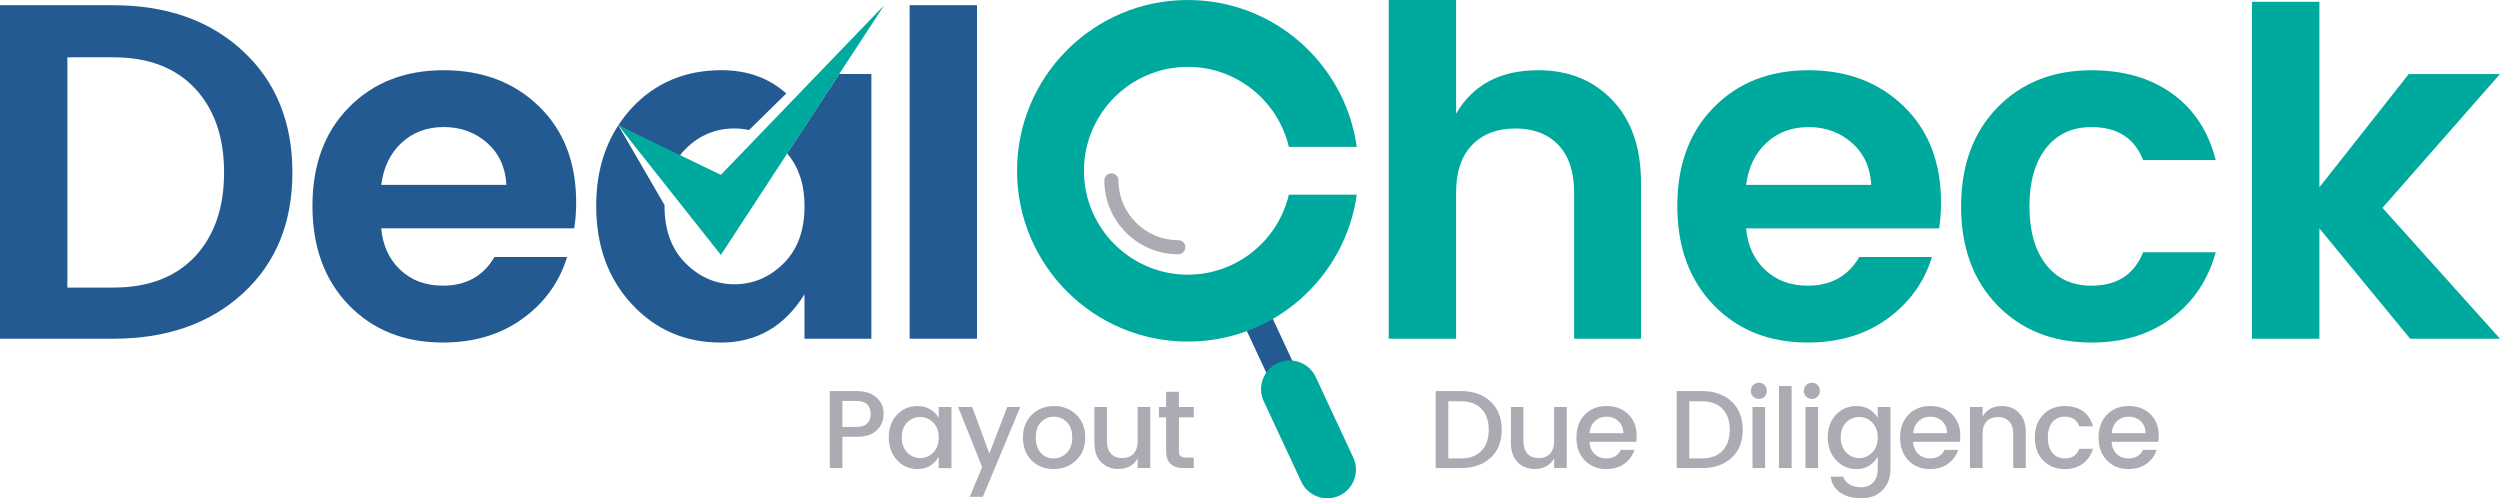
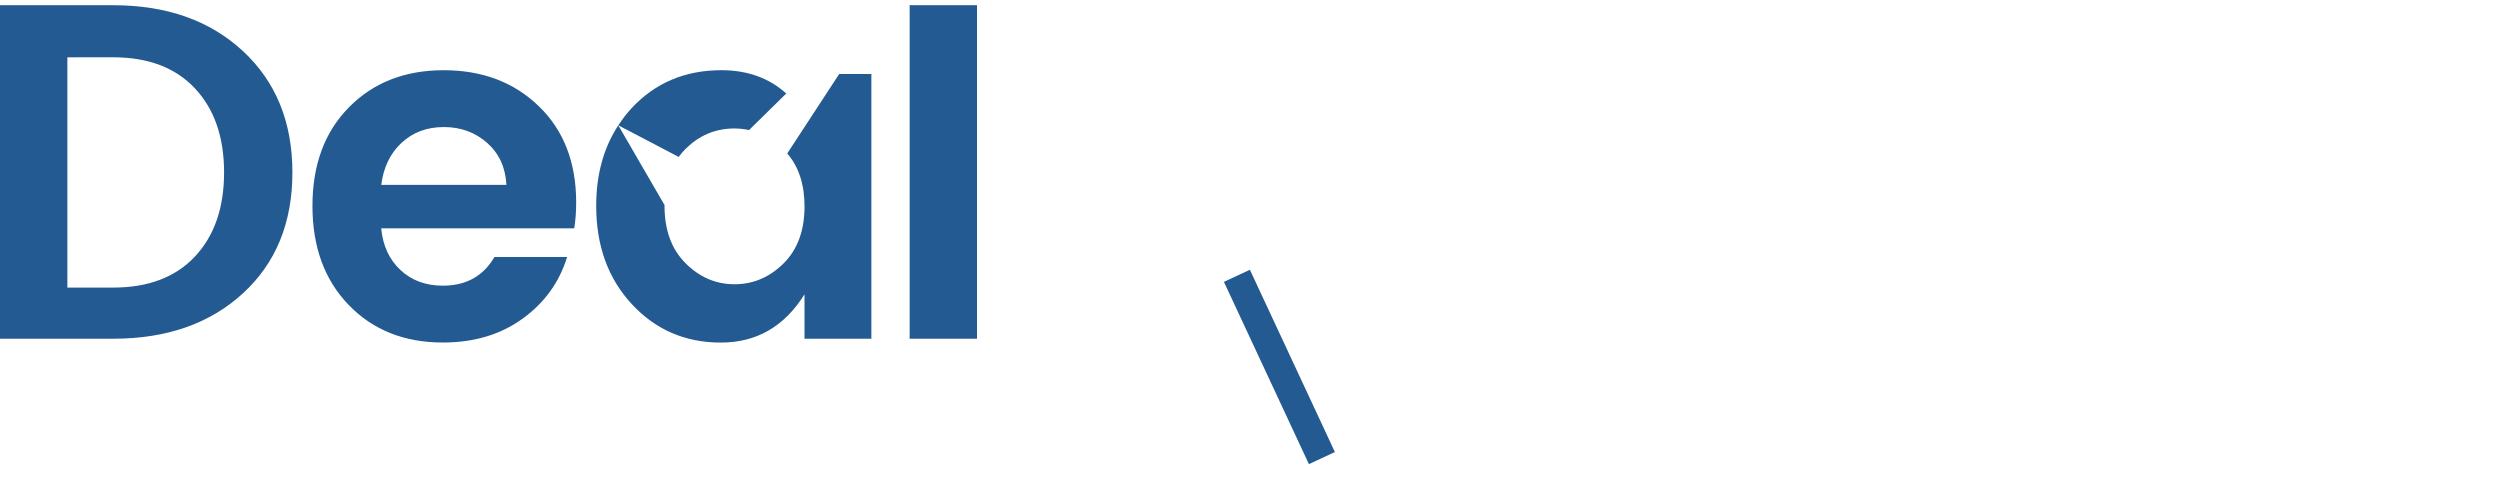
<svg xmlns="http://www.w3.org/2000/svg" version="1.1" id="Layer_1" x="0px" y="0px" viewBox="0 0 1000 199.33" style="enable-background:new 0 0 1000 199.33;" xml:space="preserve">
  <style type="text/css">
	.st0{opacity:0.3;}
	.st1{fill:#235A91;}
	.st2{fill:#00A99D;}
	.st3{fill:#ACAAB2;}
</style>
  <g>
    <g>
      <g>
        <path class="st0" d="M247.33,50.13l24.66,11.92c0.67-0.85,1.37-1.66,2.14-2.43c0.74-0.73,1.5-1.4,2.27-2.03l0.01-0.01     L247.33,50.13C247.34,50.12,247.34,50.12,247.33,50.13z" />
      </g>
    </g>
-     <path class="st0" d="M314.91,61.38c2.21,2.6,3.9,5.58,5.05,8.97l0.05,0.06l12-35.16L314.91,61.38z" />
    <path class="st1" d="M523.57,185.66l-34-72.91l10.39-4.84l34,72.91L523.57,185.66z M97.18,20.44   c13.19,12.23,19.78,28.41,19.78,48.54c0,20.13-6.59,36.24-19.78,48.35c-13.19,12.1-30.48,18.16-51.89,18.16H0L0,2.09h45.29   C66.7,2.09,83.99,8.21,97.18,20.44z M89.63,68.98c0-14.14-3.89-25.35-11.66-33.64c-7.77-8.28-18.67-12.42-32.68-12.42H26.95   l0,92.11h18.35c14.02,0,24.91-4.14,32.68-12.42C85.74,94.33,89.63,83.12,89.63,68.98z M271.47,62.77c0.81-1.11,1.68-2.18,2.67-3.16   c5.54-5.48,12.07-8.22,19.59-8.22c2.04,0,4,0.22,5.89,0.63l14.89-14.62c-6.88-6.18-15.51-9.32-25.94-9.32   c-14.53,0-26.5,5.06-35.93,15.19c-1.99,2.14-3.73,4.44-5.3,6.84L271.47,62.77z M390.81,2.09h-26.95v133.39l26.95,0L390.81,2.09z    M215.56,42.51c9.94,9.62,14.91,22.45,14.91,38.51c0,3.7-0.26,7.14-0.77,10.32l-77.21,0c0.63,6.88,3.18,12.42,7.64,16.62   c4.46,4.2,10.13,6.31,17.01,6.31c9.3,0,16.18-3.82,20.64-11.47h29.05c-3.06,10.06-8.98,18.28-17.77,24.65   c-8.79,6.38-19.43,9.56-31.91,9.56c-15.42,0-27.97-5-37.65-15c-9.68-10-14.52-23.22-14.52-39.65c0-16.44,4.87-29.59,14.62-39.46   c9.75-9.87,22.36-14.81,37.84-14.81C192.92,28.08,205.63,32.89,215.56,42.51z M202.57,73.95c-0.38-7-2.96-12.61-7.74-16.82   s-10.54-6.31-17.3-6.31c-6.75,0-12.39,2.1-16.91,6.31c-4.52,4.2-7.23,9.81-8.12,16.82H202.57z M247.35,50.13l-0.01-0.02   c0,0,0,0.01-0.01,0.01L247.35,50.13z M314.91,61.37c4.59,5.37,6.9,12.42,6.9,21.18c0,9.68-2.8,17.29-8.41,22.84   c-5.61,5.54-12.14,8.31-19.59,8.31c-7.45,0-13.99-2.8-19.59-8.41c-5.61-5.6-8.41-13.25-8.41-22.93c0-0.11,0.01-0.22,0.01-0.33   l-18.38-31.69l-0.14-0.18c-5.85,8.95-8.82,19.66-8.82,32.21c0,15.92,4.74,29.02,14.24,39.27c9.49,10.26,21.37,15.39,35.64,15.39   c14.27,0,25.42-6.43,33.44-19.3v17.77h26.75V29.61h-12.88L314.91,61.37z" />
-     <path class="st2" d="M530.92,199.33c-4.32,0-8.45-2.45-10.4-6.63l-15.02-32.2c-2.68-5.74-0.19-12.56,5.55-15.24   c5.74-2.67,12.56-0.19,15.24,5.55l15.02,32.2c2.68,5.74,0.19,12.56-5.55,15.24C534.19,198.98,532.55,199.33,530.92,199.33z    M555.49,0v135.49h26.95V77.01c0-8.28,2.13-14.62,6.4-19.02c4.27-4.4,10.03-6.59,17.3-6.59s13,2.2,17.2,6.59s6.31,10.73,6.31,19.02   v58.48h26.75v-62.3c0-14.14-3.82-25.19-11.47-33.16c-7.64-7.96-17.52-11.94-29.62-11.94c-15.17,0-26.12,5.8-32.87,17.39V0H555.49z    M755,127.46c8.79-6.37,14.72-14.59,17.77-24.65h-29.05c-4.46,7.64-11.34,11.47-20.64,11.47c-6.88,0-12.55-2.11-17.01-6.31   c-4.46-4.2-7.01-9.75-7.64-16.62h77.21c0.51-3.18,0.77-6.62,0.77-10.32c0-16.05-4.97-28.89-14.91-38.51   c-9.94-9.62-22.65-14.43-38.12-14.43c-15.48,0-28.09,4.94-37.84,14.81c-9.75,9.87-14.62,23.03-14.62,39.46   c0,16.43,4.84,29.65,14.52,39.65c9.68,10,22.23,15,37.65,15C735.58,137.02,746.21,133.84,755,127.46z M748.51,73.96h-50.07   c0.89-7,3.6-12.61,8.12-16.82c4.52-4.2,10.16-6.31,16.91-6.31s12.52,2.1,17.3,6.31C745.55,61.34,748.13,66.95,748.51,73.96z    M836.61,137.02c12.61,0,23.28-3.25,32.01-9.75c8.72-6.5,14.62-15.29,17.68-26.37h-29.05c-3.57,8.92-10.45,13.38-20.64,13.38   c-7.77,0-13.86-2.84-18.25-8.51c-4.39-5.67-6.59-13.41-6.59-23.22c0-9.81,2.2-17.55,6.59-23.22c4.4-5.67,10.48-8.5,18.25-8.5   c10.32,0,17.2,4.4,20.64,13.19h29.05c-2.93-11.47-8.73-20.32-17.39-26.56c-8.67-6.24-19.43-9.36-32.3-9.36   c-15.42,0-27.97,4.97-37.65,14.91c-9.68,9.94-14.52,23.12-14.52,39.56c0,16.44,4.84,29.62,14.52,39.56   C808.64,132.05,821.19,137.02,836.61,137.02z M927.76,91.35l36.31,44.14H1000l-47.01-52.36L1000,29.62h-36.5l-35.74,45.29V0.73   h-26.95v134.76h26.95V91.35z M542.71,77.87c-4.66,33.2-33.09,58.76-67.57,58.76c-37.73,0-68.32-30.59-68.32-68.32S437.4,0,475.14,0   c34.48,0,62.92,25.57,67.57,58.76h-27.16c-4.33-18.32-20.79-32.01-40.41-32.01c-22.92,0-41.56,18.65-41.56,41.56   c0,22.92,18.65,41.56,41.56,41.56c19.63,0,36.08-13.69,40.41-32.01H542.71z M247.28,50.1l41.07,51.87l65.33-99.88l-65.33,67.85   L247.28,50.1z" />
-     <path class="st3" d="M471.31,101.71c-16.31,0-29.57-13.27-29.57-29.57c0-1.56,1.26-2.82,2.82-2.82s2.82,1.26,2.82,2.82   c0,13.2,10.74,23.94,23.94,23.94c1.55,0,2.82,1.26,2.82,2.82C474.13,100.45,472.87,101.71,471.31,101.71z M342.56,156.42h-10.64   v30.81h5.05v-12.5h5.59c3.69,0,6.43-0.9,8.22-2.68c1.79-1.79,2.68-3.97,2.68-6.56c0-2.59-0.95-4.74-2.84-6.47   C348.74,157.29,346.05,156.42,342.56,156.42z M336.97,160.37h5.59c1.92,0,3.35,0.46,4.3,1.37c0.95,0.92,1.42,2.19,1.42,3.83   s-0.47,2.92-1.42,3.83c-0.95,0.92-2.38,1.38-4.3,1.38h-5.59V160.37z M367.03,187.63c1.92,0,3.6-0.45,5.05-1.35   c1.45-0.9,2.59-2.1,3.41-3.61v4.57h5.1V162.8h-5.1v4.35c-0.8-1.42-1.93-2.56-3.39-3.43c-1.46-0.87-3.16-1.31-5.07-1.31   c-3.28,0-6.02,1.16-8.22,3.48c-2.2,2.32-3.3,5.34-3.3,9.04c0,3.71,1.11,6.75,3.33,9.13C361.04,186.44,363.78,187.63,367.03,187.63z    M368.09,183.24c-2.01,0-3.74-0.76-5.21-2.28c-1.46-1.52-2.19-3.54-2.19-6.05c0-2.51,0.73-4.49,2.19-5.94   c1.46-1.45,3.2-2.17,5.21-2.17c2.01,0,3.75,0.74,5.21,2.22c1.46,1.48,2.19,3.47,2.19,5.98c0,2.51-0.73,4.51-2.19,6.01   C371.84,182.49,370.1,183.24,368.09,183.24z M387.91,198.71h5.23l14.98-35.91h-5.23l-7.14,18.62l-6.87-18.62h-5.63l9.62,24.03   L387.91,198.71z M430.44,184.13c2.44-2.33,3.66-5.38,3.66-9.13s-1.19-6.79-3.57-9.11c-2.38-2.32-5.34-3.48-8.89-3.48   c-3.55,0-6.51,1.16-8.89,3.48c-2.38,2.32-3.57,5.36-3.57,9.13c0,3.77,1.15,6.81,3.46,9.13c2.31,2.32,5.24,3.48,8.8,3.48   C425,187.63,428,186.46,430.44,184.13z M421.44,183.37c-2.02,0-3.72-0.73-5.08-2.19c-1.36-1.46-2.04-3.52-2.04-6.16   s0.69-4.7,2.08-6.16c1.39-1.46,3.1-2.19,5.14-2.19s3.78,0.73,5.21,2.19c1.43,1.46,2.15,3.51,2.15,6.14c0,2.63-0.74,4.68-2.22,6.16   C425.22,182.64,423.47,183.37,421.44,183.37z M455.06,176.46c0,2.19-0.55,3.86-1.66,5.03c-1.11,1.17-2.61,1.75-4.5,1.75   c-1.89,0-3.38-0.58-4.48-1.75c-1.09-1.17-1.64-2.85-1.64-5.03V162.8h-5.01v14.41c0,3.28,0.89,5.83,2.68,7.65   c1.79,1.82,4.06,2.72,6.81,2.72c3.6,0,6.21-1.4,7.8-4.21v3.86h5.05V162.8h-5.05V176.46z M477.49,162.8h-5.94v-6.07h-5.1v6.07h-2.88   v4.12h2.88v13.52c0,4.52,2.35,6.78,7.05,6.78h3.99v-4.21h-3.1c-1.03,0-1.77-0.2-2.19-0.6c-0.43-0.4-0.64-1.06-0.64-1.97v-13.52   h5.94V162.8z M574.27,156.42v30.81h10.06c4.97,0,8.93-1.37,11.9-4.1c2.97-2.73,4.45-6.47,4.45-11.21c0-4.74-1.48-8.51-4.45-11.31   c-2.97-2.79-6.94-4.19-11.9-4.19H574.27z M579.32,160.5h5.01c3.58,0,6.33,1.01,8.27,3.03c1.93,2.03,2.9,4.82,2.9,8.38   c0,3.56-0.97,6.36-2.9,8.4c-1.94,2.04-4.69,3.06-8.27,3.06h-5.01V160.5z M621.65,176.46c0,2.19-0.55,3.86-1.66,5.03   c-1.11,1.17-2.61,1.75-4.5,1.75c-1.89,0-3.38-0.58-4.48-1.75c-1.09-1.17-1.64-2.85-1.64-5.03V162.8h-5.01v14.41   c0,3.28,0.89,5.83,2.68,7.65c1.79,1.82,4.06,2.72,6.81,2.72c3.6,0,6.21-1.4,7.8-4.21v3.86h5.05V162.8h-5.05V176.46z M649.76,185.48   c1.95-1.43,3.29-3.27,4.04-5.52h-5.45c-1.12,2.28-3.06,3.41-5.81,3.41c-1.89,0-3.47-0.6-4.72-1.8c-1.26-1.2-1.94-2.81-2.06-4.85   h18.71c0.12-0.74,0.18-1.53,0.18-2.39c0-3.55-1.11-6.42-3.32-8.62c-2.22-2.2-5.11-3.3-8.67-3.3c-3.56,0-6.47,1.14-8.71,3.43   c-2.25,2.29-3.37,5.34-3.37,9.16s1.11,6.87,3.33,9.17s5.1,3.46,8.64,3.46C645.4,187.63,647.81,186.91,649.76,185.48z    M649.36,173.27h-13.56c0.18-2.01,0.89-3.61,2.15-4.81c1.26-1.2,2.81-1.79,4.67-1.79c1.86,0,3.44,0.6,4.74,1.79   C648.66,169.65,649.33,171.26,649.36,173.27z M670.68,156.42v30.81h10.06c4.97,0,8.93-1.37,11.9-4.1   c2.97-2.73,4.45-6.47,4.45-11.21c0-4.74-1.48-8.51-4.45-11.31c-2.97-2.79-6.94-4.19-11.9-4.19H670.68z M675.73,160.5h5.01   c3.58,0,6.33,1.01,8.27,3.03c1.93,2.03,2.9,4.82,2.9,8.38c0,3.56-0.97,6.36-2.9,8.4c-1.94,2.04-4.69,3.06-8.27,3.06h-5.01V160.5z    M705.83,154.03c-0.62-0.62-1.38-0.93-2.28-0.93c-0.9,0-1.66,0.31-2.28,0.93c-0.62,0.62-0.93,1.39-0.93,2.31   c0,0.92,0.31,1.69,0.93,2.31c0.62,0.62,1.38,0.93,2.28,0.93c0.9,0,1.66-0.31,2.28-0.93c0.62-0.62,0.93-1.39,0.93-2.31   C706.76,155.42,706.45,154.65,705.83,154.03z M706.05,187.23V162.8H701v24.43H706.05z M716.65,187.23v-32.8h-5.05v32.8H716.65z    M727.02,154.03c-0.62-0.62-1.38-0.93-2.28-0.93c-0.9,0-1.66,0.31-2.28,0.93c-0.62,0.62-0.93,1.39-0.93,2.31   c0,0.92,0.31,1.69,0.93,2.31c0.62,0.62,1.38,0.93,2.28,0.93c0.9,0,1.66-0.31,2.28-0.93c0.62-0.62,0.93-1.39,0.93-2.31   C727.95,155.42,727.64,154.65,727.02,154.03z M727.24,187.23V162.8h-5.05v24.43H727.24z M742.62,187.63c1.92,0,3.6-0.45,5.05-1.35   c1.45-0.9,2.59-2.1,3.41-3.61v4.97c0,2.36-0.63,4.17-1.88,5.41c-1.26,1.24-2.83,1.86-4.72,1.86c-1.89,0-3.47-0.39-4.72-1.17   c-1.26-0.78-2.08-1.81-2.46-3.08h-5.01c0.29,2.66,1.54,4.77,3.72,6.32c2.19,1.55,5.04,2.33,8.55,2.33s6.33-1.09,8.45-3.26   c2.11-2.17,3.17-4.97,3.17-8.4V162.8h-5.1v4.35c-0.8-1.42-1.93-2.56-3.39-3.43c-1.46-0.87-3.16-1.31-5.07-1.31   c-3.28,0-6.02,1.16-8.22,3.48c-2.2,2.32-3.3,5.34-3.3,9.04c0,3.71,1.11,6.75,3.33,9.13C736.64,186.44,739.37,187.63,742.62,187.63z    M743.69,183.24c-2.01,0-3.74-0.76-5.21-2.28c-1.46-1.52-2.19-3.54-2.19-6.05c0-2.51,0.73-4.49,2.19-5.94   c1.46-1.45,3.2-2.17,5.21-2.17c2.01,0,3.75,0.74,5.21,2.22s2.19,3.47,2.19,5.98c0,2.51-0.73,4.51-2.19,6.01   C747.43,182.49,745.69,183.24,743.69,183.24z M779.24,185.48c1.95-1.43,3.29-3.27,4.03-5.52h-5.45c-1.12,2.28-3.06,3.41-5.81,3.41   c-1.89,0-3.47-0.6-4.72-1.8c-1.26-1.2-1.94-2.81-2.06-4.85h18.71c0.12-0.74,0.18-1.53,0.18-2.39c0-3.55-1.11-6.42-3.32-8.62   c-2.22-2.2-5.11-3.3-8.67-3.3c-3.56,0-6.47,1.14-8.71,3.43c-2.25,2.29-3.37,5.34-3.37,9.16s1.11,6.87,3.33,9.17s5.1,3.46,8.64,3.46   C774.88,187.63,777.29,186.91,779.24,185.48z M778.84,173.27h-13.56c0.18-2.01,0.89-3.61,2.15-4.81c1.26-1.2,2.81-1.79,4.67-1.79   c1.86,0,3.44,0.6,4.74,1.79C778.14,169.65,778.81,171.26,778.84,173.27z M787.97,162.8v24.43h5.05v-13.65   c0-2.19,0.55-3.86,1.66-5.03c1.11-1.17,2.61-1.75,4.5-1.75c1.89,0,3.38,0.58,4.48,1.75c1.09,1.17,1.64,2.84,1.64,5.03v13.65h5.01   v-14.41c0-3.28-0.89-5.84-2.68-7.67c-1.79-1.83-4.06-2.75-6.81-2.75c-3.57,0-6.18,1.42-7.8,4.26v-3.86H787.97z M825.91,187.63   c2.9,0,5.32-0.73,7.27-2.19c1.95-1.46,3.28-3.44,3.99-5.92h-5.45c-0.94,2.57-2.88,3.86-5.81,3.86c-2.07,0-3.72-0.74-4.94-2.22   c-1.23-1.48-1.84-3.53-1.84-6.16c0-2.63,0.61-4.68,1.84-6.14c1.22-1.46,2.87-2.19,4.94-2.19c2.96,0,4.89,1.28,5.81,3.86h5.45   c-0.68-2.6-1.99-4.6-3.93-6.01c-1.93-1.4-4.38-2.1-7.34-2.1c-3.52,0-6.39,1.15-8.62,3.46c-2.23,2.31-3.35,5.36-3.35,9.16   c0,3.8,1.11,6.85,3.33,9.15C819.49,186.48,822.37,187.63,825.91,187.63z M858.63,185.48c1.95-1.43,3.3-3.27,4.03-5.52h-5.45   c-1.12,2.28-3.06,3.41-5.81,3.41c-1.89,0-3.46-0.6-4.72-1.8c-1.25-1.2-1.94-2.81-2.06-4.85h18.71c0.12-0.74,0.18-1.53,0.18-2.39   c0-3.55-1.11-6.42-3.33-8.62c-2.21-2.2-5.1-3.3-8.66-3.3c-3.56,0-6.47,1.14-8.71,3.43c-2.24,2.29-3.37,5.34-3.37,9.16   s1.1,6.87,3.32,9.17c2.21,2.31,5.1,3.46,8.64,3.46C854.27,187.63,856.68,186.91,858.63,185.48z M858.23,173.27h-13.57   c0.18-2.01,0.9-3.61,2.15-4.81c1.25-1.2,2.81-1.79,4.68-1.79c1.86,0,3.44,0.6,4.74,1.79C857.54,169.65,858.2,171.26,858.23,173.27z   " />
  </g>
</svg>